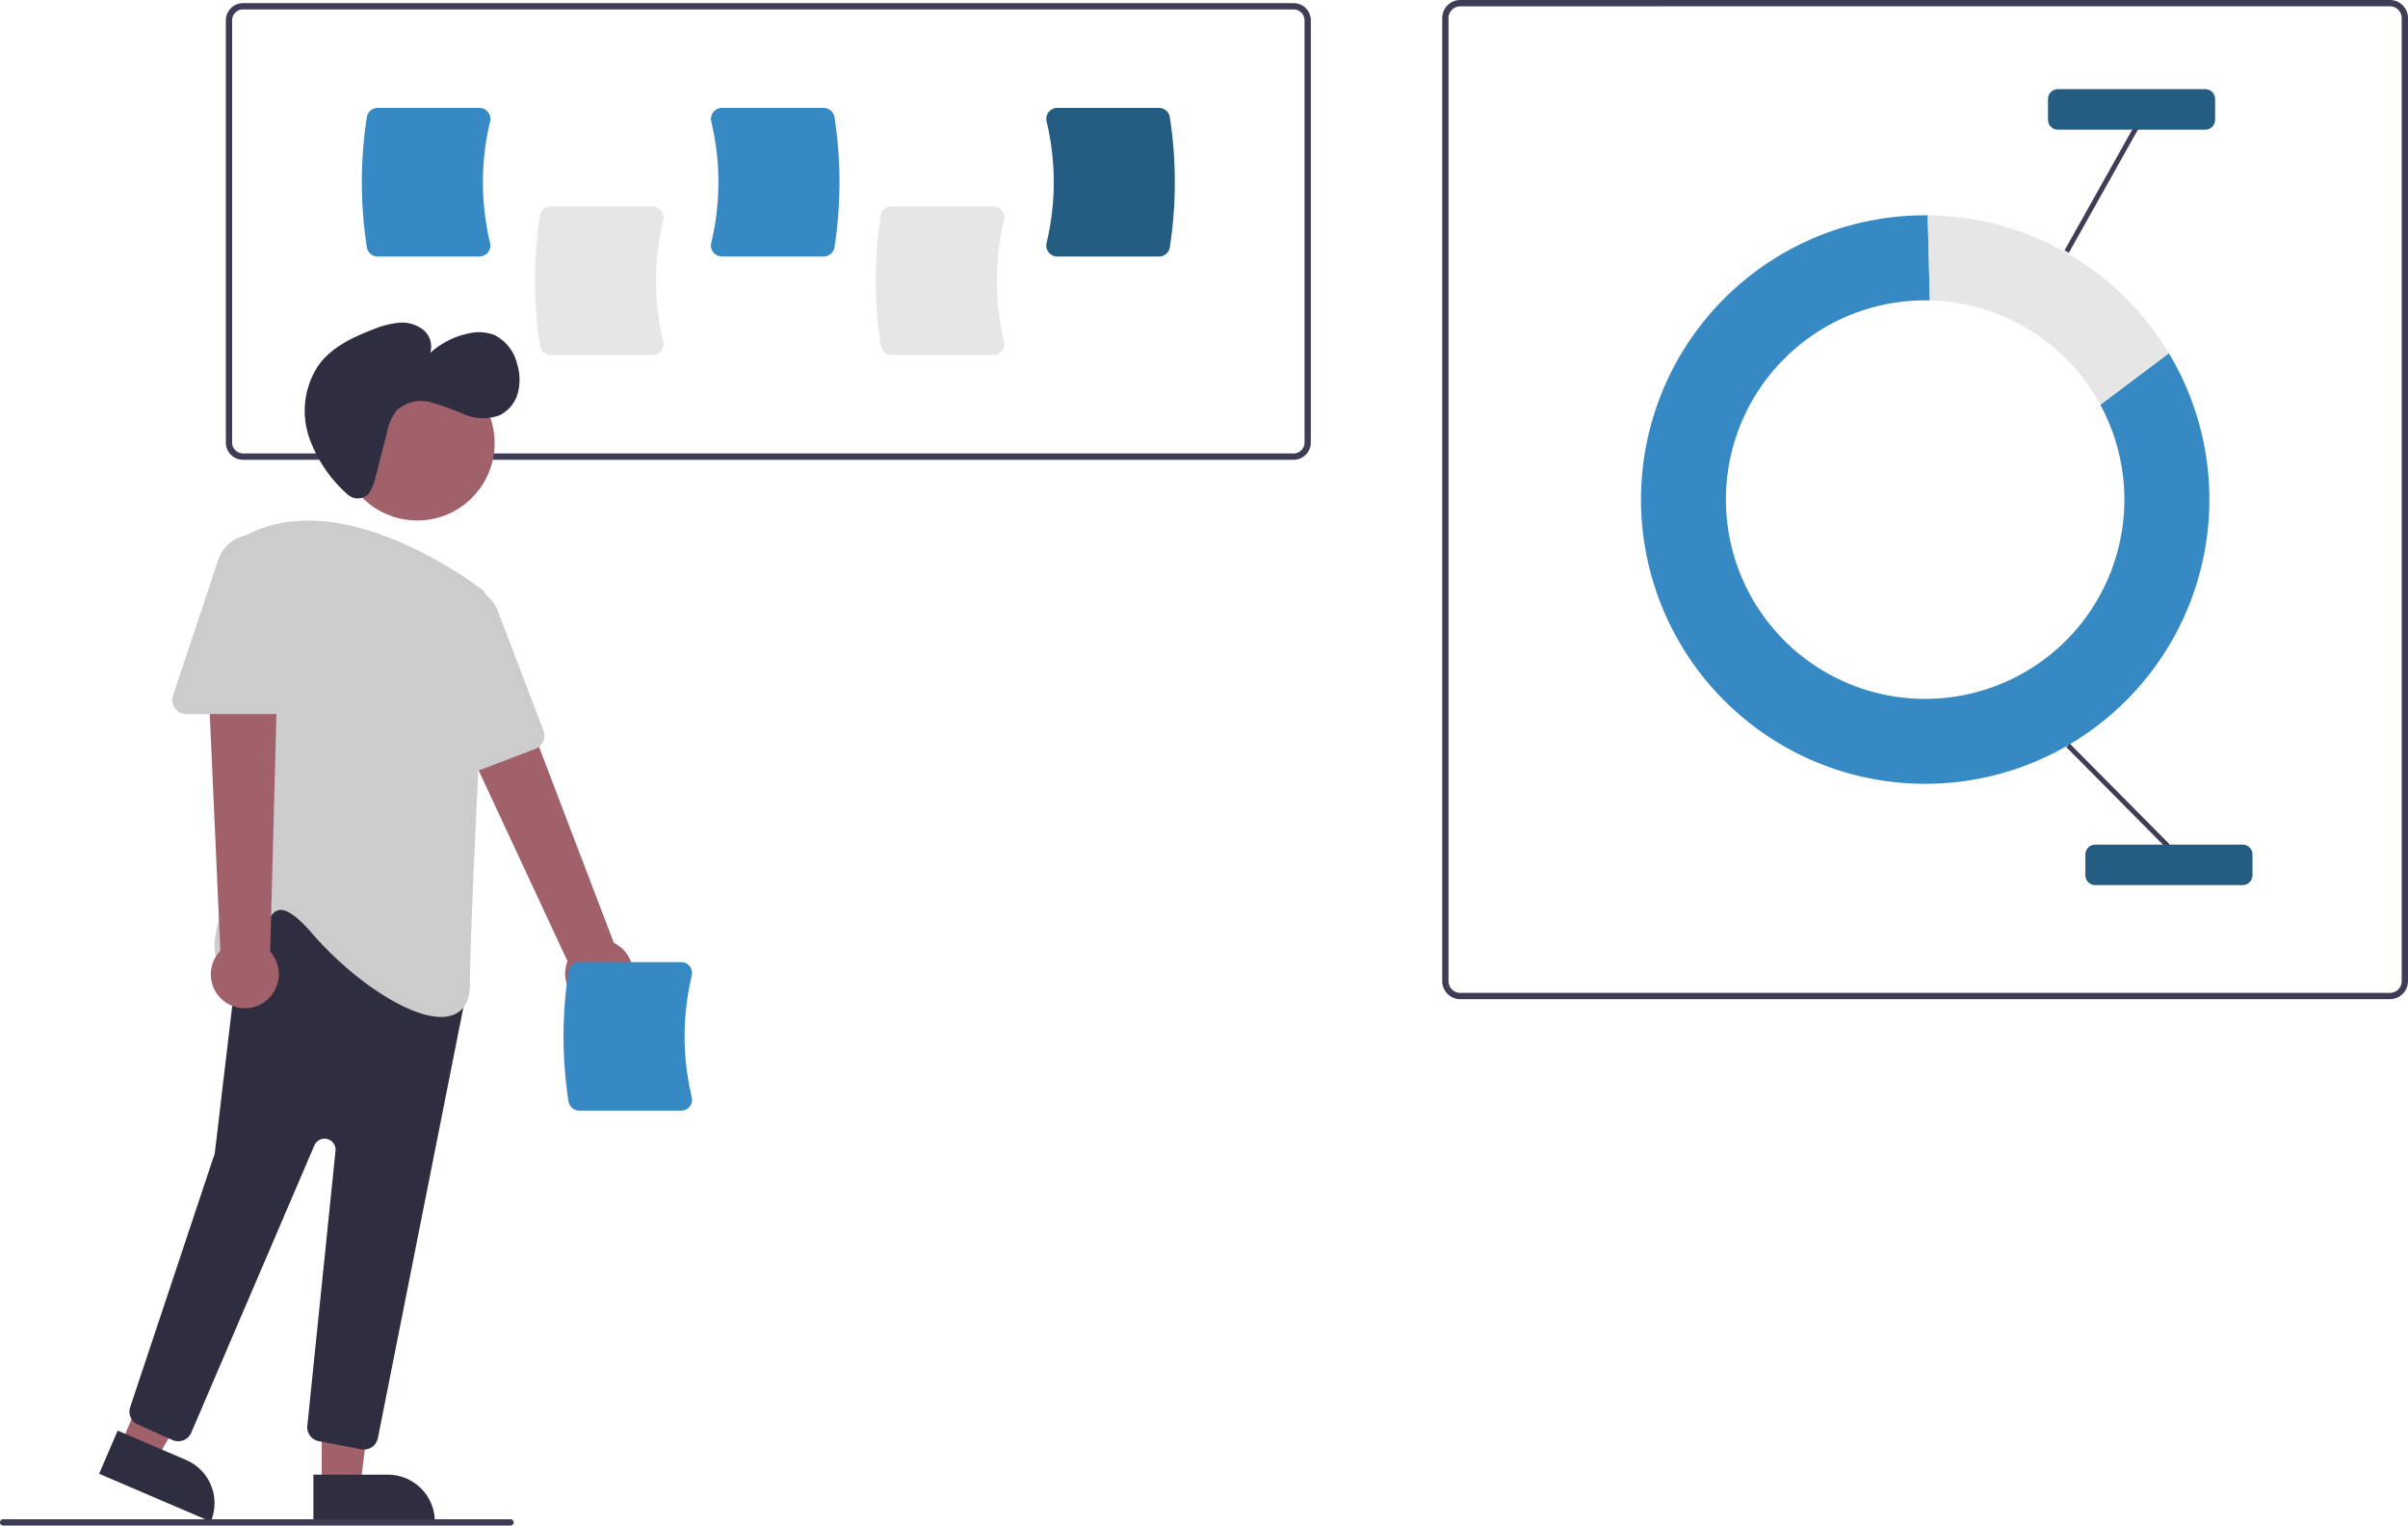
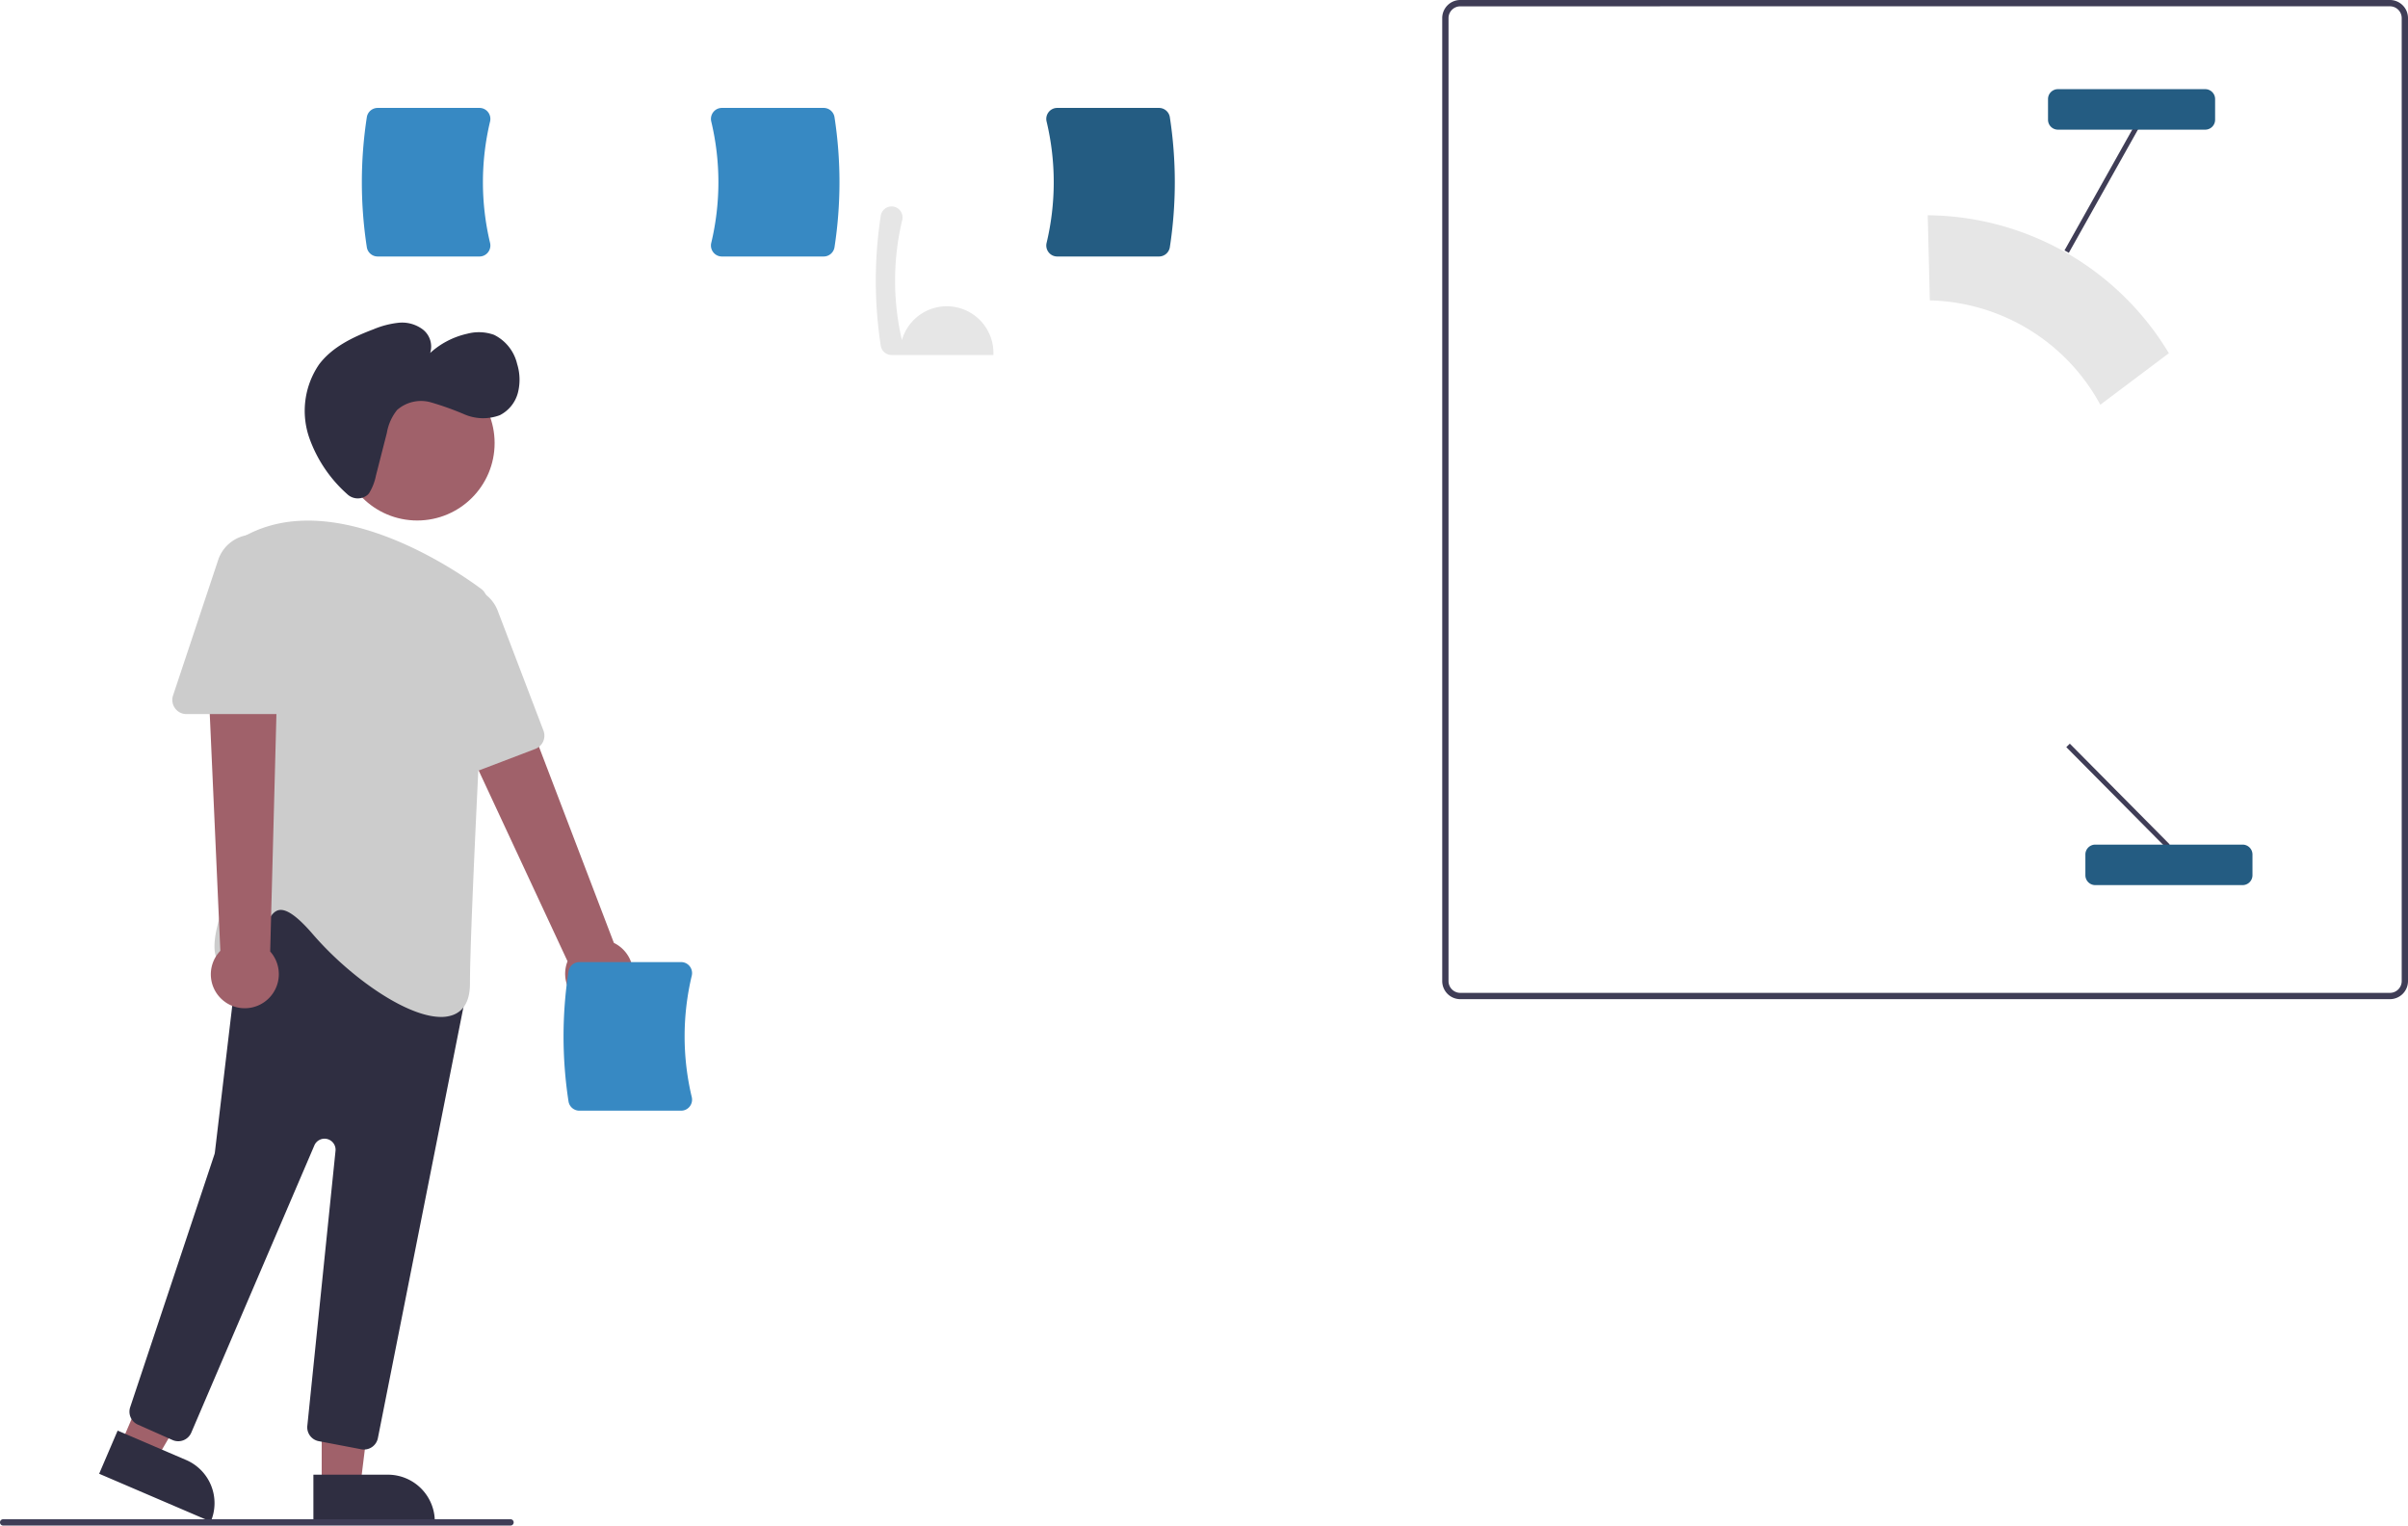
<svg xmlns="http://www.w3.org/2000/svg" id="Group_557" data-name="Group 557" width="261.506" height="165.641" viewBox="0 0 261.506 165.641">
  <path id="Path_6898" data-name="Path 6898" d="M778.512,316.488H677.556a1.965,1.965,0,0,1-1.963-1.963V209.963A1.965,1.965,0,0,1,677.556,208H778.512a1.965,1.965,0,0,1,1.963,1.963V314.525A1.965,1.965,0,0,1,778.512,316.488Zm-100.956-107.8a1.28,1.28,0,0,0-1.279,1.279V314.525a1.28,1.28,0,0,0,1.279,1.279H778.512a1.28,1.28,0,0,0,1.279-1.279V209.963a1.28,1.28,0,0,0-1.279-1.279Z" transform="translate(-518.969 -208)" fill="#3f3d56" />
-   <path id="Path_6899" data-name="Path 6899" d="M788.546,296.864a21.636,21.636,0,1,1-19.029-11.334c.171,0,.343,0,.513.007l-.229-9.242c-.095,0-.189,0-.284,0a30.864,30.864,0,1,0,26.472,14.98Z" transform="translate(-560.452 -252.919)" fill="#3789c3" />
  <path id="Path_6900" data-name="Path 6900" d="M848.4,296.871l7.443-5.593A30.855,30.855,0,0,0,829.656,276.3l.229,9.242A21.63,21.63,0,0,1,848.4,296.871Z" transform="translate(-620.307 -252.926)" fill="#e6e6e6" />
  <rect id="Rectangle_2391" data-name="Rectangle 2391" width="0.538" height="15.405" transform="matrix(0.71, -0.704, 0.704, 0.71, 224.398, 81.123)" fill="#3f3d56" />
  <rect id="Rectangle_2392" data-name="Rectangle 2392" width="15.405" height="0.538" transform="translate(224.203 27.19) rotate(-60.713)" fill="#3f3d56" />
  <path id="Path_6901" data-name="Path 6901" d="M896.757,480.362h-16a1.074,1.074,0,0,1-1.073-1.073v-2.253a1.074,1.074,0,0,1,1.073-1.072h16a1.074,1.074,0,0,1,1.073,1.072v2.253A1.074,1.074,0,0,1,896.757,480.362Z" transform="translate(-653.214 -384.258)" fill="#245c82" />
  <path id="Path_6902" data-name="Path 6902" d="M884.905,240.681h-16a1.074,1.074,0,0,1-1.073-1.072v-2.253a1.074,1.074,0,0,1,1.073-1.072h16a1.074,1.074,0,0,1,1.072,1.072v2.253A1.074,1.074,0,0,1,884.905,240.681Z" transform="translate(-645.419 -226.603)" fill="#245c82" />
-   <path id="Path_6903" data-name="Path 6903" d="M405.563,258.58H291.473a1.872,1.872,0,0,1-1.87-1.87V210.87a1.872,1.872,0,0,1,1.87-1.87h114.09a1.872,1.872,0,0,1,1.87,1.87v45.84A1.872,1.872,0,0,1,405.563,258.58Zm-114.09-48.9a1.187,1.187,0,0,0-1.186,1.186v45.84a1.187,1.187,0,0,0,1.186,1.186h114.09a1.187,1.187,0,0,0,1.186-1.186V210.87a1.187,1.187,0,0,0-1.186-1.186Z" transform="translate(-265.078 -208.658)" fill="#3f3d56" />
-   <path id="Path_6904" data-name="Path 6904" d="M400.477,289.627H389.423a1.193,1.193,0,0,1-1.175-1,46.435,46.435,0,0,1,0-14.132,1.193,1.193,0,0,1,1.175-1h11.054a1.178,1.178,0,0,1,.93.451,1.2,1.2,0,0,1,.224,1.027,28.37,28.37,0,0,0,0,13.176,1.2,1.2,0,0,1-.224,1.027A1.178,1.178,0,0,1,400.477,289.627Z" transform="translate(-329.609 -251.081)" fill="#e6e6e6" />
-   <path id="Path_6905" data-name="Path 6905" d="M508.622,289.627H497.568a1.193,1.193,0,0,1-1.175-1,46.429,46.429,0,0,1,0-14.132,1.193,1.193,0,0,1,1.175-1h11.054a1.177,1.177,0,0,1,.93.451,1.2,1.2,0,0,1,.224,1.027,28.371,28.371,0,0,0,0,13.176,1.2,1.2,0,0,1-.224,1.027A1.177,1.177,0,0,1,508.622,289.627Z" transform="translate(-400.742 -251.081)" fill="#e6e6e6" />
+   <path id="Path_6905" data-name="Path 6905" d="M508.622,289.627H497.568a1.193,1.193,0,0,1-1.175-1,46.429,46.429,0,0,1,0-14.132,1.193,1.193,0,0,1,1.175-1a1.177,1.177,0,0,1,.93.451,1.2,1.2,0,0,1,.224,1.027,28.371,28.371,0,0,0,0,13.176,1.2,1.2,0,0,1-.224,1.027A1.177,1.177,0,0,1,508.622,289.627Z" transform="translate(-400.742 -251.081)" fill="#e6e6e6" />
  <path id="Path_6906" data-name="Path 6906" d="M345.538,258.373H334.484a1.193,1.193,0,0,1-1.175-1,46.433,46.433,0,0,1,0-14.132,1.193,1.193,0,0,1,1.175-1h11.054a1.177,1.177,0,0,1,.93.451,1.2,1.2,0,0,1,.224,1.027,28.366,28.366,0,0,0,0,13.176,1.2,1.2,0,0,1-.224,1.027A1.177,1.177,0,0,1,345.538,258.373Z" transform="translate(-293.471 -230.523)" fill="#3789c3" />
  <path id="Path_6907" data-name="Path 6907" d="M455.784,258.373H444.73a1.178,1.178,0,0,1-.93-.451,1.2,1.2,0,0,1-.224-1.027,28.369,28.369,0,0,0,0-13.176,1.2,1.2,0,0,1,.224-1.027,1.177,1.177,0,0,1,.93-.451h11.054a1.193,1.193,0,0,1,1.175,1,46.435,46.435,0,0,1,0,14.132A1.193,1.193,0,0,1,455.784,258.373Z" transform="translate(-366.334 -230.523)" fill="#3789c3" />
  <path id="Path_6908" data-name="Path 6908" d="M562.194,258.373H551.14a1.177,1.177,0,0,1-.93-.451,1.2,1.2,0,0,1-.224-1.027,28.369,28.369,0,0,0,0-13.176,1.2,1.2,0,0,1,.224-1.027,1.177,1.177,0,0,1,.93-.451h11.054a1.193,1.193,0,0,1,1.175,1,46.437,46.437,0,0,1,0,14.132,1.193,1.193,0,0,1-1.175,1Z" transform="translate(-436.327 -230.523)" fill="#245c82" />
  <path id="Path_6909" data-name="Path 6909" d="M371.56,451.166a3.677,3.677,0,0,1-2.684-4.958L353.7,413.631l7.7-2.163,12.508,32.743a3.7,3.7,0,0,1-2.348,6.956Z" transform="translate(-307.242 -341.834)" fill="#a0616a" />
  <path id="Path_6910" data-name="Path 6910" d="M102.078,440.26h4.2l2-16.184h-6.192Z" transform="translate(-67.143 -278.943)" fill="#a0616a" />
  <path id="Path_6911" data-name="Path 6911" d="M0,0H13.187V5.095H5.095A5.1,5.1,0,0,1,0,0H0Z" transform="translate(47.221 165.213) rotate(179.997)" fill="#2f2e41" />
  <path id="Path_6912" data-name="Path 6912" d="M38.354,429.556l3.857,1.652,8.207-14.09-5.692-2.438Z" transform="translate(-25.228 -272.762)" fill="#a0616a" />
  <path id="Path_6913" data-name="Path 6913" d="M0,0H13.187V5.095H5.095A5.1,5.1,0,0,1,0,0Z" transform="matrix(-0.919, -0.394, 0.394, -0.919, 22.887, 165.213)" fill="#2f2e41" />
  <circle id="Ellipse_200" data-name="Ellipse 200" cx="8.406" cy="8.406" r="8.406" transform="translate(36.903 39.702)" fill="#a0616a" />
  <path id="Path_6914" data-name="Path 6914" d="M284.2,547.722l-4.619-.88a1.531,1.531,0,0,1-1.244-1.67l3.063-29.863a1.2,1.2,0,0,0-2.293-.594l-13.372,31.2a1.54,1.54,0,0,1-2.041.8l-3.757-1.67a1.534,1.534,0,0,1-.836-1.894l9.145-27.436a1.2,1.2,0,0,0,.053-.238l2.969-25.068a1.54,1.54,0,0,1,.95-1.246l9.373-3.808a1.54,1.54,0,0,1,1.654.323l11.831,11.52a1.534,1.534,0,0,1,.436,1.4L286,546.509a1.54,1.54,0,0,1-1.8,1.213Z" transform="translate(-244.962 -390.362)" fill="#2f2e41" />
  <path id="Path_6915" data-name="Path 6915" d="M296.681,418.073c-1.637-1.9-2.833-2.757-3.65-2.621s-1.279,1.264-1.774,2.464c-.676,1.637-1.442,3.493-3.331,3.638a1.59,1.59,0,0,1-1.561-.64c-1.486-2.21,2.078-9.522,2.4-10.179l-.167-34.586a1.537,1.537,0,0,1,.805-1.364c9.794-5.281,23.018,3.9,25.569,5.8h0a1.536,1.536,0,0,1,.62,1.317c-.308,5.793-1.844,35.017-1.844,41.537,0,1.8-.622,2.951-1.85,3.408a3.691,3.691,0,0,1-1.292.212C306.863,427.057,300.728,422.759,296.681,418.073Z" transform="translate(-262.711 -316.641)" fill="#ccc" />
  <path id="Path_6916" data-name="Path 6916" d="M354.526,415.13a1.523,1.523,0,0,1-.692-1.221l-.663-15.491a4.02,4.02,0,0,1,7.773-1.606l4.965,13.011a1.542,1.542,0,0,1-.89,1.988l-9.1,3.471A1.525,1.525,0,0,1,354.526,415.13Z" transform="translate(-306.889 -330.493)" fill="#ccc" />
  <path id="Path_6917" data-name="Path 6917" d="M285.371,446.259a3.677,3.677,0,0,1-.591-5.606l-1.605-35.9,7.94.935-.922,35.038a3.7,3.7,0,0,1-4.823,5.535Z" transform="translate(-260.851 -337.416)" fill="#a0616a" />
  <path id="Path_6918" data-name="Path 6918" d="M272.918,396.461a1.523,1.523,0,0,1-.212-1.387l4.9-14.71a4.02,4.02,0,0,1,7.834,1.271v13.926a1.542,1.542,0,0,1-1.54,1.54h-9.737a1.524,1.524,0,0,1-1.249-.64Z" transform="translate(-253.911 -319.567)" fill="#ccc" />
  <path id="Path_6919" data-name="Path 6919" d="M321.459,329.078a1.661,1.661,0,0,1-2.173-.108,14.759,14.759,0,0,1-4.091-6.029,8.929,8.929,0,0,1,1.032-8.053c1.427-1.9,3.687-2.978,5.912-3.818a9.677,9.677,0,0,1,2.724-.708,3.743,3.743,0,0,1,2.654.745,2.35,2.35,0,0,1,.779,2.532,8.846,8.846,0,0,1,4.039-2.089,4.883,4.883,0,0,1,2.889.12,4.727,4.727,0,0,1,2.515,3.168,5.724,5.724,0,0,1,.075,3.152,3.815,3.815,0,0,1-1.953,2.407,5.147,5.147,0,0,1-3.816-.077A32.187,32.187,0,0,0,328.36,319a3.938,3.938,0,0,0-3.655.829,5.4,5.4,0,0,0-1.114,2.487l-1.184,4.632a5.778,5.778,0,0,1-.738,1.907A1.143,1.143,0,0,1,321.459,329.078Z" transform="translate(-281.578 -275.317)" fill="#2f2e41" />
  <path id="Path_6920" data-name="Path 6920" d="M409.538,529.373H398.484a1.193,1.193,0,0,1-1.175-1,46.435,46.435,0,0,1,0-14.132,1.193,1.193,0,0,1,1.175-1h11.054a1.177,1.177,0,0,1,.93.451,1.2,1.2,0,0,1,.224,1.027,28.372,28.372,0,0,0,0,13.176,1.2,1.2,0,0,1-.224,1.027A1.177,1.177,0,0,1,409.538,529.373Z" transform="translate(-335.568 -408.778)" fill="#3789c3" />
  <path id="Path_6921" data-name="Path 6921" d="M273.385,690.685h-55.1a.342.342,0,0,1,0-.685h55.1a.342.342,0,0,1,0,.685Z" transform="translate(-217.943 -525.043)" fill="#3f3d56" />
</svg>